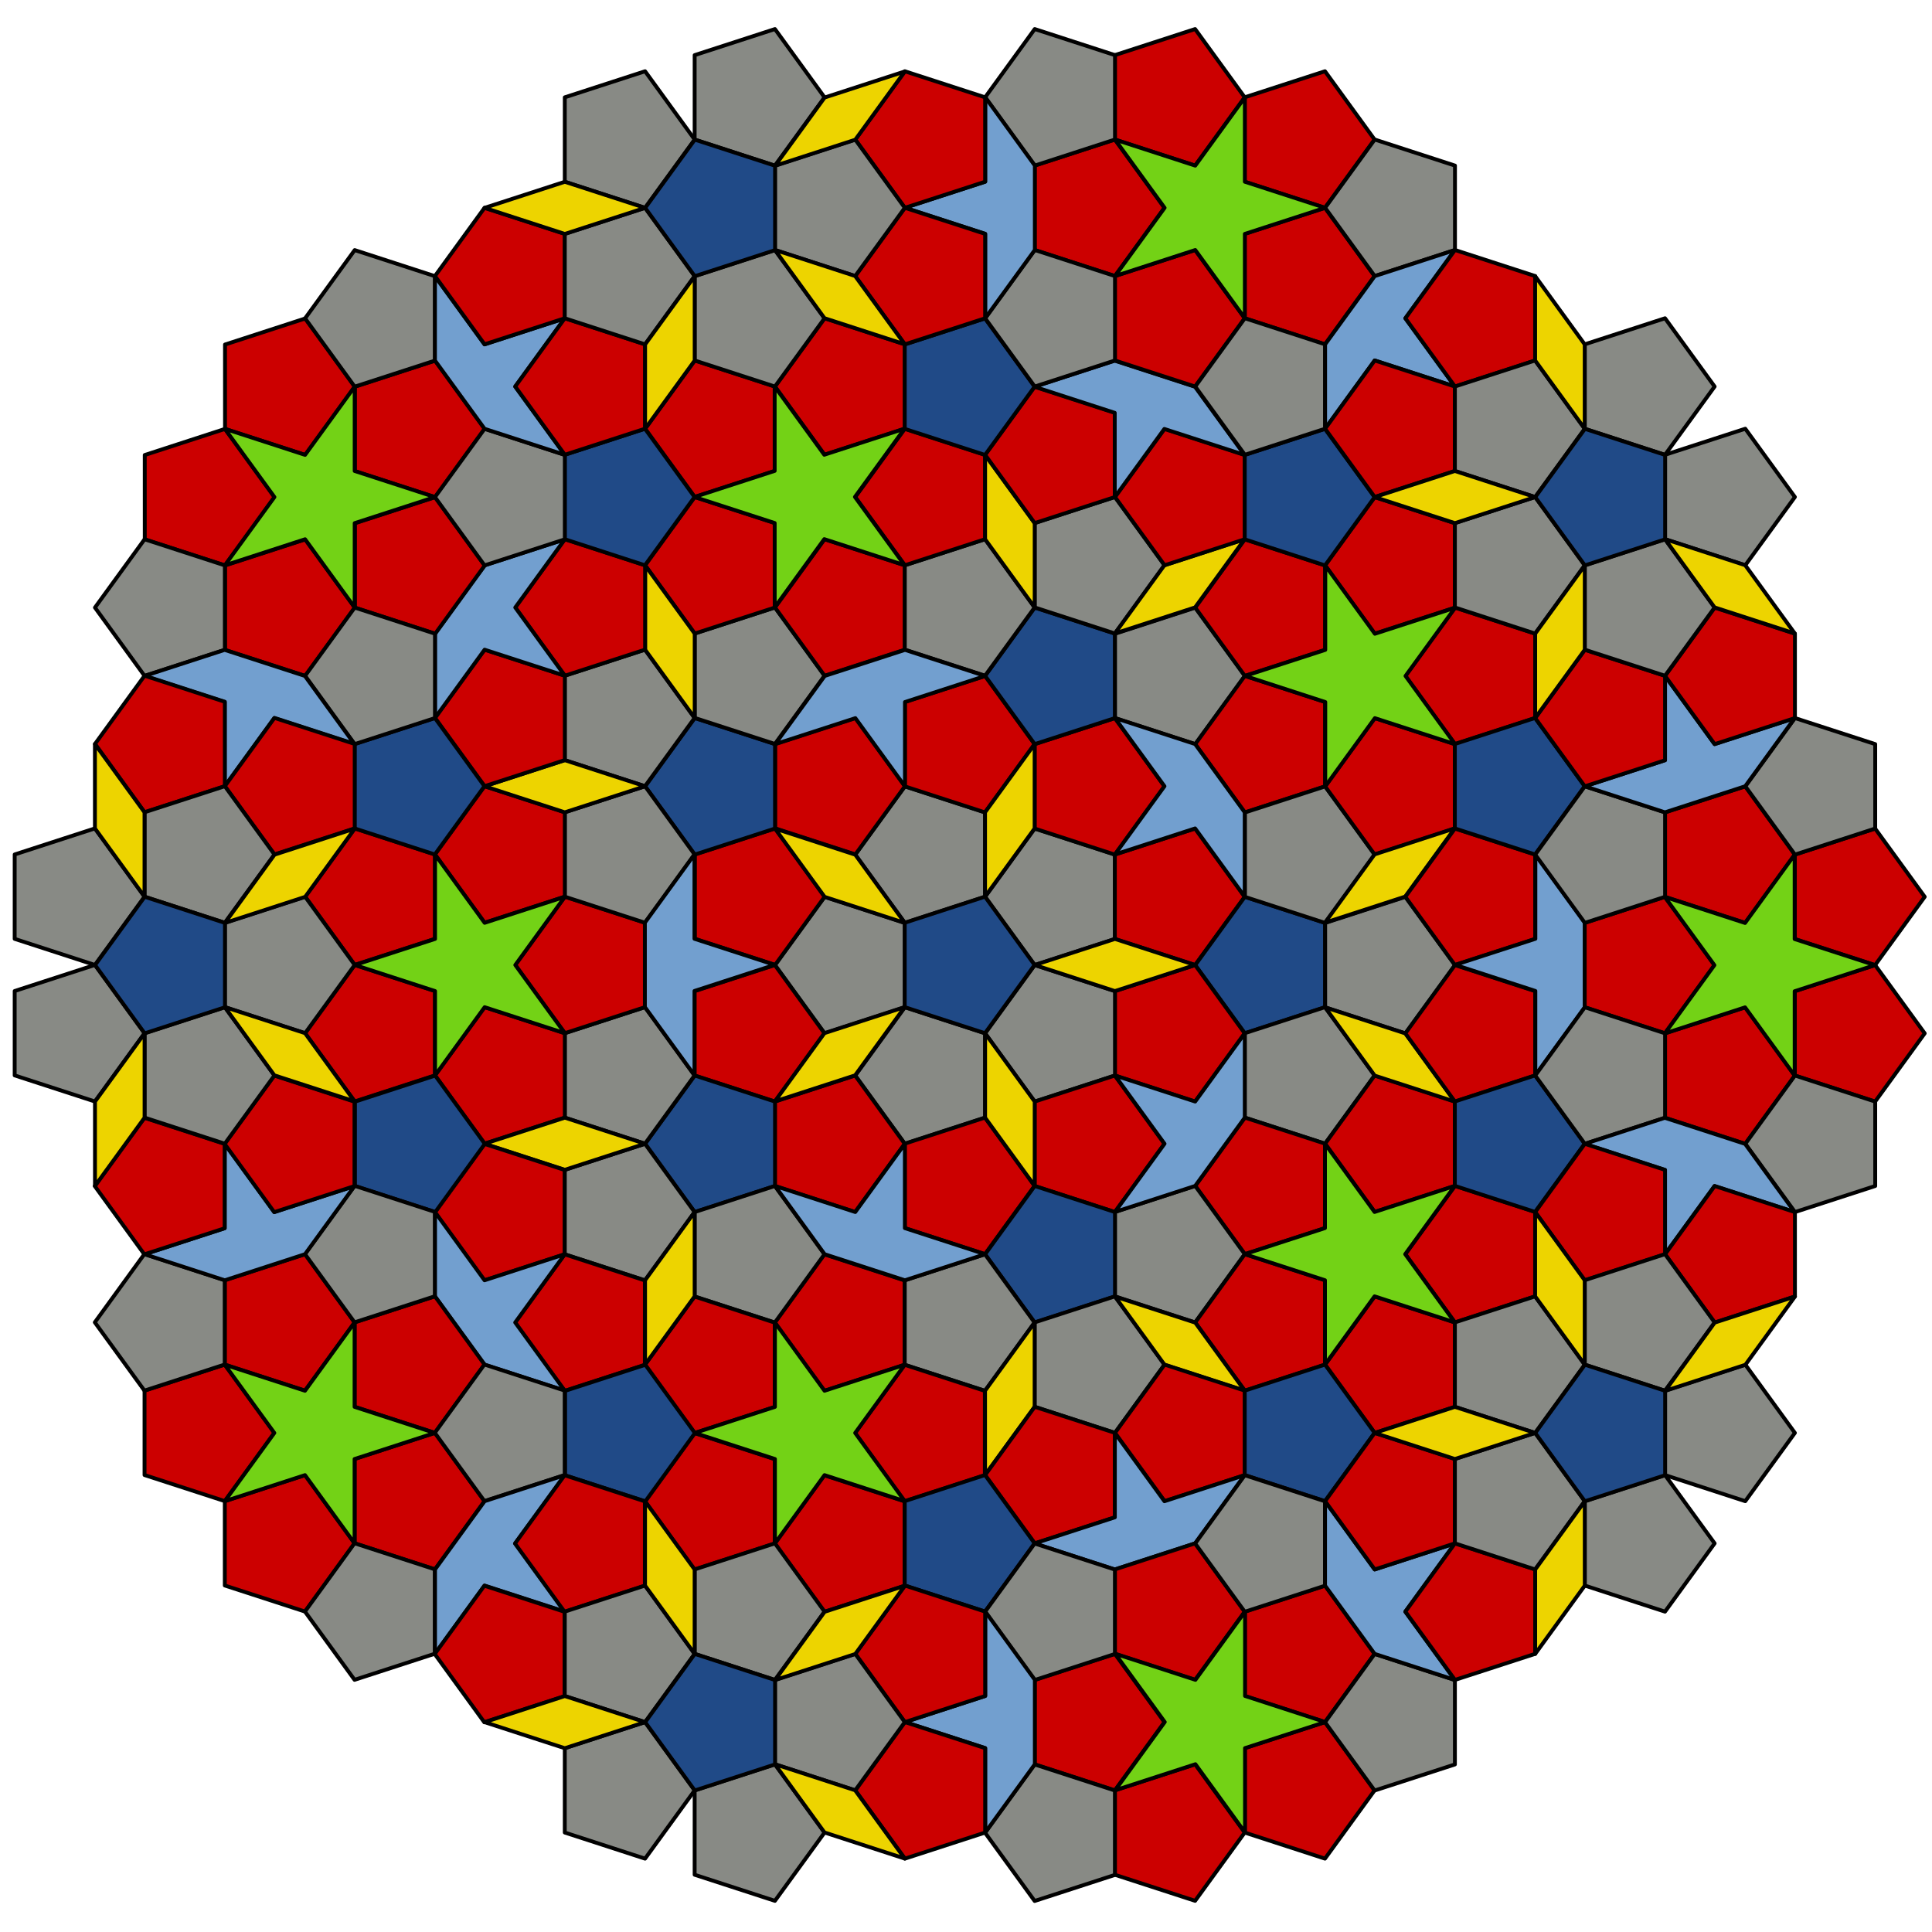
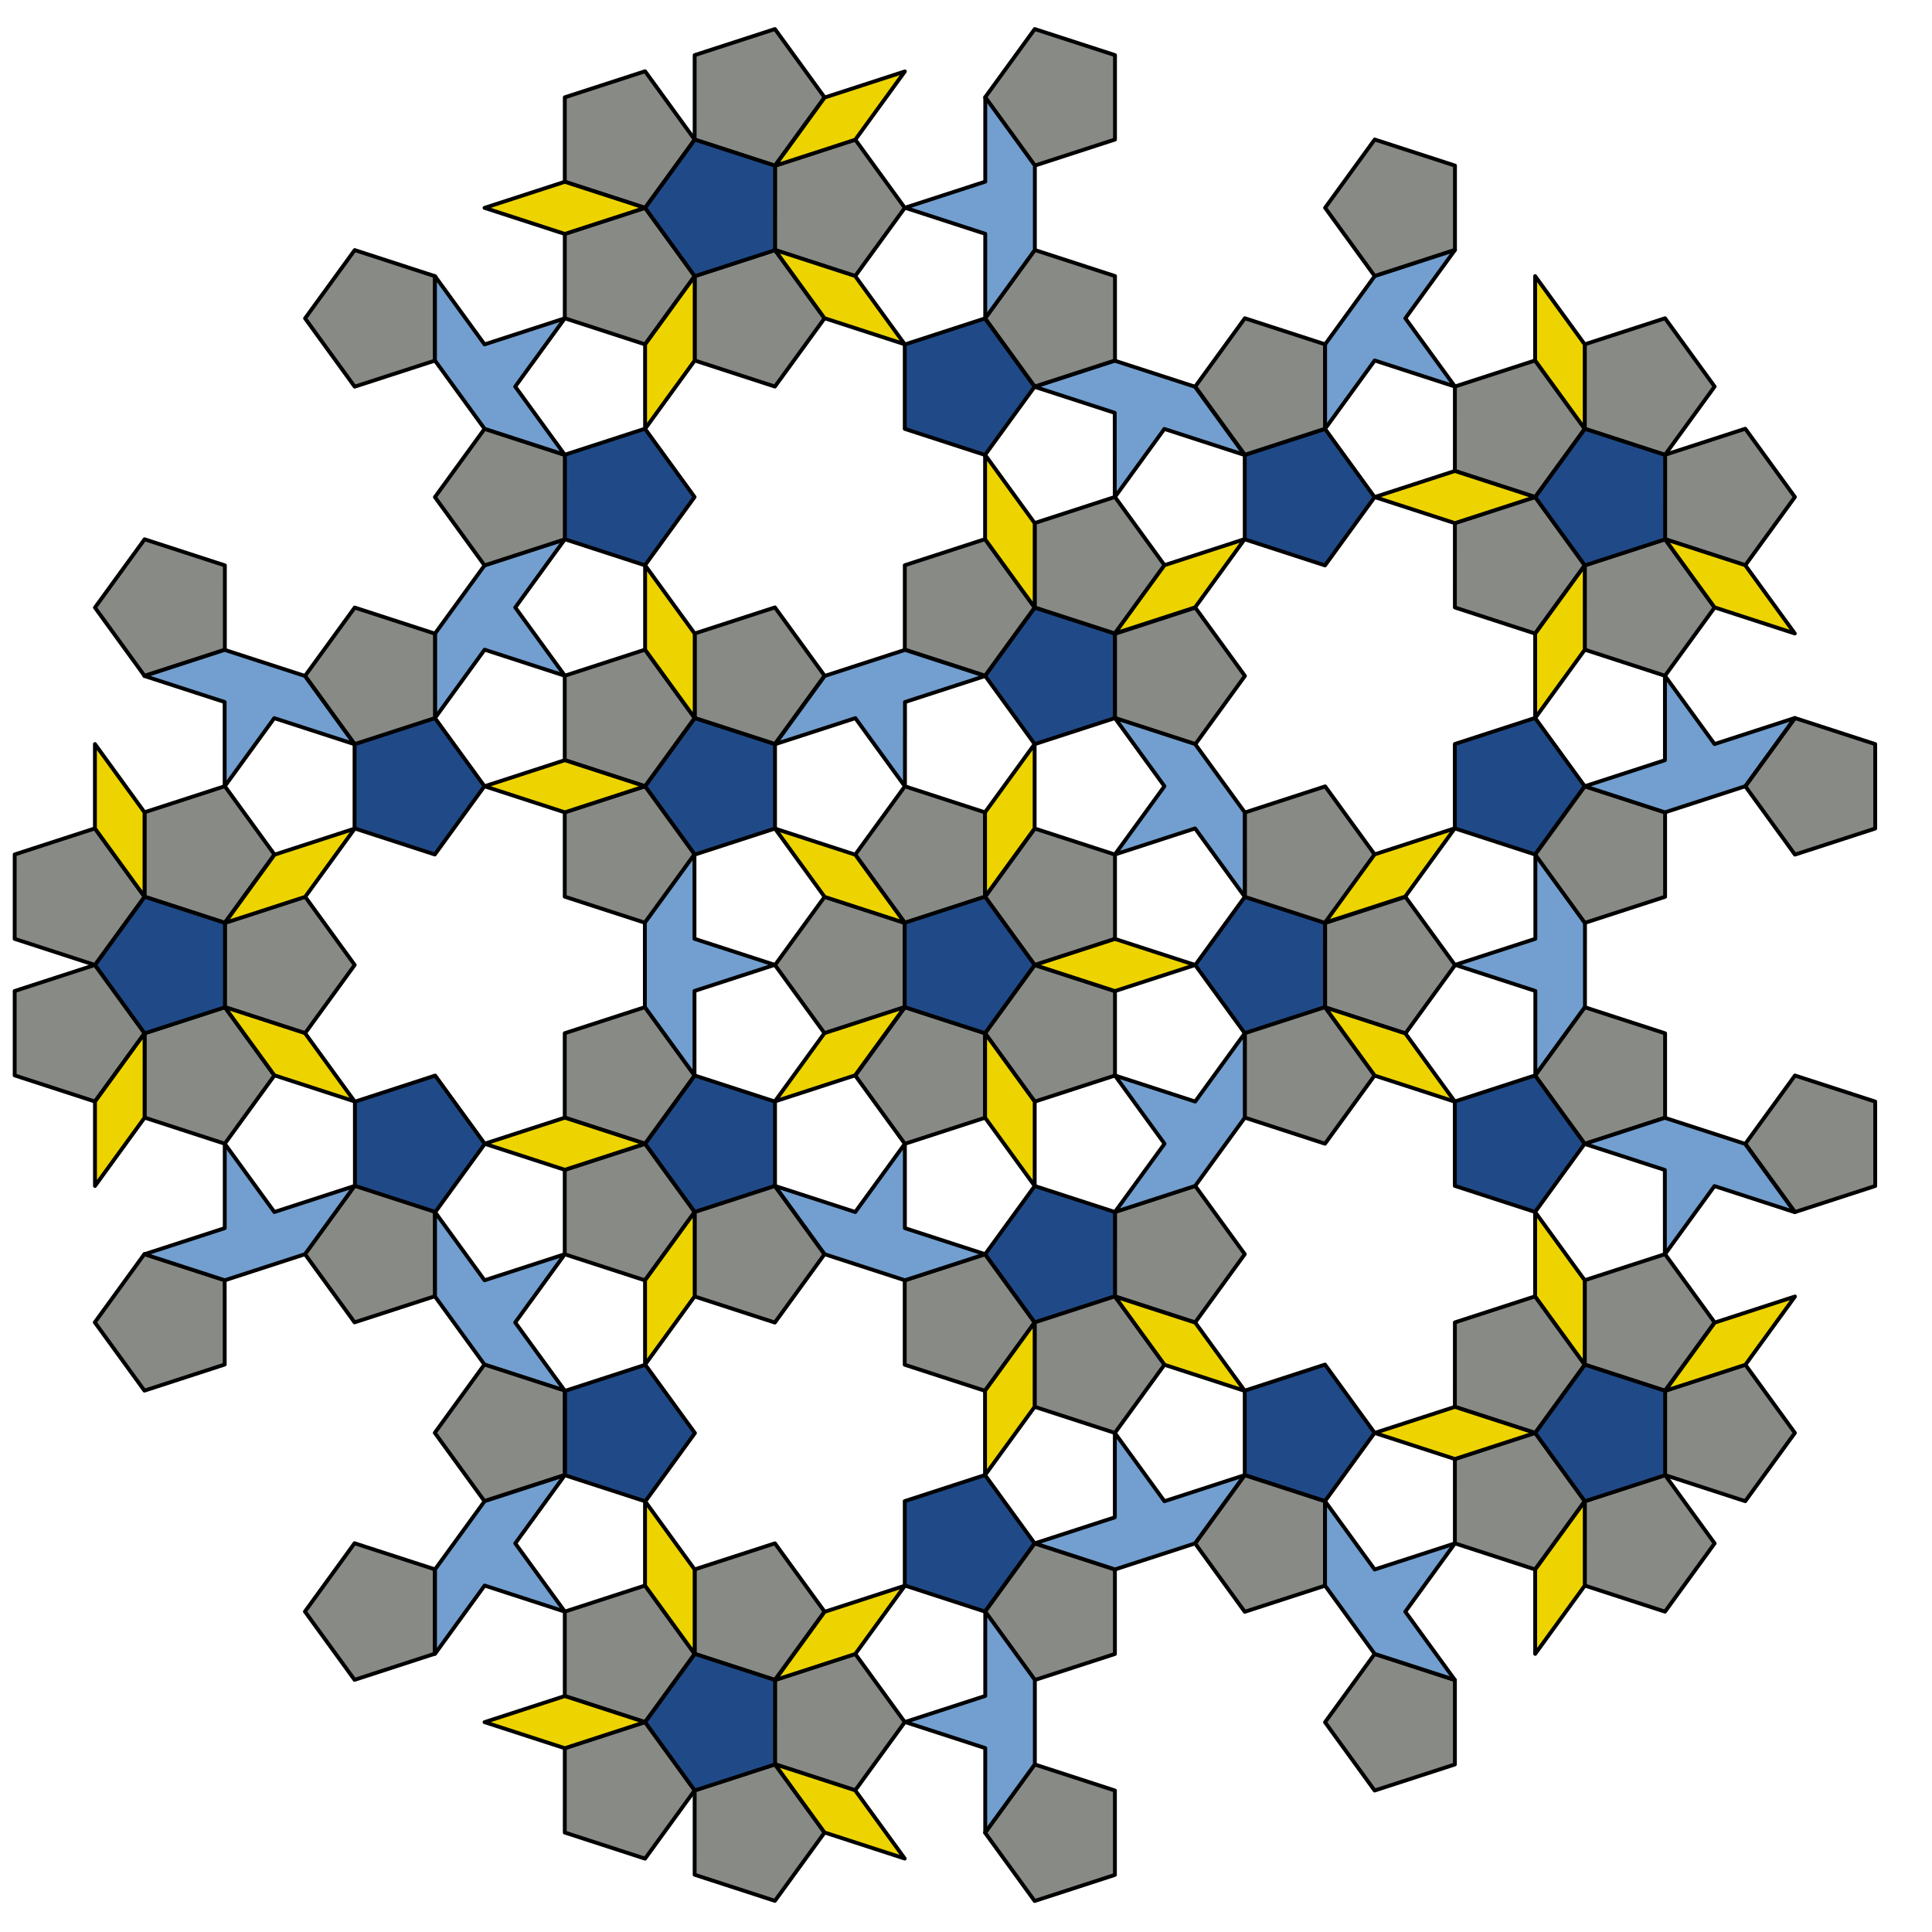
<svg xmlns="http://www.w3.org/2000/svg" xmlns:ns1="http://sodipodi.sourceforge.net/DTD/sodipodi-0.dtd" xmlns:ns2="http://www.inkscape.org/namespaces/inkscape" xmlns:xlink="http://www.w3.org/1999/xlink" width="500" height="500" id="svg2" ns1:version="0.32" ns2:version="0.46" version="1.0" ns1:docname="Penrose Tiling (P1).svg" ns2:output_extension="org.inkscape.output.svg.inkscape" ns2:export-filename="D:\Pictures\Electronics\Illustrations\Maths\Penrose Tilings\Gummelt's Decagon 3.png" ns2:export-xdpi="120.95238" ns2:export-ydpi="120.95238">
  <ns1:namedview id="base" pagecolor="#ffffff" bordercolor="#666666" borderopacity="1.0" gridtolerance="10000" guidetolerance="10" objecttolerance="10000" ns2:pageopacity="0.0" ns2:pageshadow="2" ns2:zoom="1" ns2:cx="131.68654" ns2:cy="229.35743" ns2:document-units="px" ns2:current-layer="layer1" showgrid="false" ns2:object-nodes="true" ns2:window-width="1399" ns2:window-height="874" ns2:window-x="33" ns2:window-y="0" />
  <defs id="defs4">
    <ns2:perspective id="perspective10" ns2:persp3d-origin="372.04724 : 350.78739 : 1" ns2:vp_z="744.09448 : 526.18109 : 1" ns2:vp_y="0 : 1000 : 0" ns2:vp_x="0 : 526.18109 : 1" ns1:type="inkscape:persp3d" />
    <ns2:perspective id="perspective6872" ns2:persp3d-origin="372.04724 : 350.78739 : 1" ns2:vp_z="744.09448 : 526.18109 : 1" ns2:vp_y="0 : 1000 : 0" ns2:vp_x="0 : 526.18109 : 1" ns1:type="inkscape:persp3d" />
  </defs>
  <g id="layer1" ns2:groupmode="layer" ns2:label="Layer 1" transform="translate(74.059,92.765)">
-     <path ns1:type="star" style="opacity:1;fill:#888a85;fill-opacity:1;stroke:#000000;stroke-width:1.053;stroke-linecap:round;stroke-linejoin:round;marker:none;stroke-miterlimit:4;stroke-dasharray:none;stroke-dashoffset:0;stroke-opacity:1;visibility:visible;display:inline;overflow:visible;enable-background:accumulate" id="path4107" ns1:sides="5" ns1:cx="218" ns1:cy="149.5" ns1:r1="19.557608" ns1:r2="15.822437" ns1:arg1="0.62831853" ns1:arg2="1.2566371" ns2:flatsided="true" ns2:rounded="0" ns2:randomized="0" d="M 233.822,160.996 L 211.956,168.1 L 198.442,149.5 L 211.956,130.9 L 233.822,138.004 L 233.822,160.996 z" transform="matrix(0.95,0,0,0.95,-361.98,-92.342)" />
-     <path ns1:type="star" style="opacity:1;fill:#cc0000;fill-opacity:1;stroke:#000000;stroke-width:1.053;stroke-linecap:round;stroke-linejoin:round;marker:none;stroke-miterlimit:4;stroke-dasharray:none;stroke-dashoffset:0;stroke-opacity:1;visibility:visible;display:inline;overflow:visible;enable-background:accumulate" id="path4109" ns1:sides="5" ns1:cx="218" ns1:cy="149.5" ns1:r1="19.557608" ns1:r2="15.822437" ns1:arg1="0.62831853" ns1:arg2="1.2566371" ns2:flatsided="true" ns2:rounded="0" ns2:randomized="0" d="M 233.822,160.996 L 211.956,168.1 L 198.442,149.5 L 211.956,130.9 L 233.822,138.004 L 233.822,160.996 z" transform="matrix(0.95,0,0,0.95,-361.98,0.782)" ns2:transform-center-x="17.2791" ns2:transform-center-y="-10.919755" />
+     <path ns1:type="star" style="opacity:1;fill:#888a85;fill-opacity:1;stroke:#000000;stroke-width:1.053;stroke-linecap:round;stroke-linejoin:round;marker:none;stroke-miterlimit:4;stroke-dasharray:none;stroke-dashoffset:0;stroke-opacity:1;visibility:visible;display:inline;overflow:visible;enable-background:accumulate" id="path4107" ns1:sides="5" ns1:cx="218" ns1:cy="149.5" ns1:r1="19.557608" ns1:r2="15.822437" ns1:arg1="0.62831853" ns1:arg2="1.2566371" ns2:flatsided="true" ns2:rounded="0" ns2:randomized="0" d="M 233.822,160.996 L 211.956,168.1 L 198.442,149.5 L 211.956,130.9 L 233.822,138.004 L 233.822,160.996 " transform="matrix(0.95,0,0,0.95,-361.98,-92.342)" />
    <path ns1:type="star" style="opacity:1;fill:#204a87;fill-opacity:1;stroke:#000000;stroke-width:1.053;stroke-linecap:round;stroke-linejoin:round;marker:none;stroke-miterlimit:4;stroke-dasharray:none;stroke-dashoffset:0;stroke-opacity:1;visibility:visible;display:inline;overflow:visible;enable-background:accumulate" id="path4111" ns1:sides="5" ns1:cx="218" ns1:cy="149.5" ns1:r1="19.557608" ns1:r2="15.822437" ns1:arg1="0.62831853" ns1:arg2="1.2566371" ns2:flatsided="true" ns2:rounded="0" ns2:randomized="0" d="M 233.822,160.996 L 211.956,168.1 L 198.442,149.5 L 211.956,130.9 L 233.822,138.004 L 233.822,160.996 z" transform="matrix(0.95,0,0,0.95,-361.98,47.344)" ns2:transform-center-x="17.2791" ns2:transform-center-y="-10.919755" />
    <use x="0" y="0" xlink:href="#path4107" id="use4113" transform="translate(354.348,89.64)" width="500" height="500" />
    <use x="0" y="0" xlink:href="#path4109" ns2:transform-center-x="-15.845709" ns2:transform-center-y="-24.441744" id="use4115" transform="matrix(-1,0,0,1,74.613,-3.484)" width="500" height="500" />
    <use x="0" y="0" xlink:href="#path4111" ns2:transform-center-x="15.845704" ns2:transform-center-y="-21.986044" id="use4117" transform="translate(408.728,-32.378)" width="500" height="500" />
    <use x="0" y="0" xlink:href="#path4109" ns2:transform-center-x="-15.845709" ns2:transform-center-y="-24.441744" id="use4119" transform="matrix(-1,0,0,1,74.613,31.853)" width="500" height="500" />
    <use x="0" y="0" xlink:href="#path4107" id="use4121" transform="translate(354.348,124.977)" width="500" height="500" />
    <path style="opacity:1;fill:#edd400;fill-opacity:1;stroke:#000000;stroke-width:1;stroke-linecap:round;stroke-linejoin:round;marker:none;stroke-miterlimit:4;stroke-dasharray:none;stroke-dashoffset:0;stroke-opacity:1;visibility:visible;display:inline;overflow:visible;enable-background:accumulate" d="M -177.443,96.23 L -156.672,89.481 L -135.9,96.23 L -156.672,102.979 L -177.443,96.23 z" id="path4123" />
    <use x="0" y="0" xlink:href="#path4123" id="use4125" transform="translate(371.152,60.746)" width="500" height="500" />
    <use x="0" y="0" xlink:href="#path4107" id="use4127" transform="matrix(0.809,0.588,-0.588,0.809,417.629,236.427)" width="500" height="500" ns2:transform-center-x="-8.1969605" ns2:transform-center-y="-32.158994" />
    <use x="0" y="0" xlink:href="#path4109" ns2:transform-center-x="4.9257943" ns2:transform-center-y="-27.989811" id="use4129" transform="matrix(-0.809,0.588,0.588,0.809,44.582,189.676)" width="500" height="500" />
    <use x="0" y="0" xlink:href="#path4107" id="use4131" transform="matrix(0.809,0.588,-0.588,0.809,384.02,282.684)" width="500" height="500" ns2:transform-center-x="-8.1969615" ns2:transform-center-y="-32.158997" />
    <use x="0" y="0" xlink:href="#path4109" ns2:transform-center-x="-15.845708" ns2:transform-center-y="-24.441744" id="use4133" transform="matrix(-1,0,0,1,53.842,60.441)" width="500" height="500" />
    <path style="opacity:1;fill:#729fcf;fill-opacity:1;stroke:#000000;stroke-width:1;stroke-linecap:round;stroke-linejoin:round;marker:none;stroke-miterlimit:4;stroke-dasharray:none;stroke-dashoffset:0;stroke-opacity:1;visibility:visible;display:inline;overflow:visible;enable-background:accumulate" d="M -173.476,223.708 L -160.638,241.377 L -173.476,259.045 L -152.705,252.296 L -139.867,234.628 L -139.867,212.788 L -152.705,230.457 L -173.476,223.708 z" id="path4135" />
    <use x="0" y="0" xlink:href="#path4135" id="use4137" transform="translate(387.957,-38.143)" width="500" height="500" />
    <use x="0" y="0" xlink:href="#path4107" id="use4139" transform="translate(320.74,135.897)" width="500" height="500" />
    <use x="0" y="0" xlink:href="#path4107" id="use4141" transform="translate(299.969,107.308)" width="500" height="500" />
    <use x="0" y="0" xlink:href="#path4107" id="use4143" transform="translate(320.74,78.72)" width="500" height="500" />
    <use x="0" y="0" xlink:href="#path4111" ns2:transform-center-x="-15.845707" ns2:transform-center-y="21.986046" id="use4145" transform="matrix(-1,0,0,-1,20.234,346.331)" width="500" height="500" />
    <use x="0" y="0" xlink:href="#path4109" ns2:transform-center-x="17.058901" ns2:transform-center-y="-20.846582" id="use4147" transform="matrix(-0.309,0.951,0.951,0.309,-8.541,202.988)" width="500" height="500" />
    <use x="0" y="0" xlink:href="#path4109" ns2:transform-center-x="17.058901" ns2:transform-center-y="-20.84658" id="use4149" transform="matrix(-0.309,0.951,0.951,0.309,25.067,213.907)" width="500" height="500" />
    <use x="0" y="0" xlink:href="#path4123" id="use4151" transform="matrix(0.309,-0.951,0.951,0.309,144.183,-59.183)" width="500" height="500" />
    <use x="0" y="0" xlink:href="#path4109" ns2:transform-center-x="23.807792" ns2:transform-center-y="11.557754" id="use4153" transform="matrix(0.809,0.588,0.588,-0.809,162.134,345.874)" width="500" height="500" />
    <use x="0" y="0" xlink:href="#path4109" ns2:transform-center-x="23.807788" ns2:transform-center-y="11.557764" id="use4155" transform="matrix(0.809,0.588,0.588,-0.809,182.905,317.286)" width="500" height="500" />
    <use x="0" y="0" xlink:href="#path4123" id="use4157" transform="matrix(-0.809,-0.588,0.588,-0.809,-40.016,119.613)" width="500" height="500" />
    <use x="0" y="0" xlink:href="#path4109" ns2:transform-center-x="-4.9257938" ns2:transform-center-y="27.989811" id="use4159" transform="matrix(0.809,-0.588,-0.588,-0.809,350.771,227.71)" width="500" height="500" />
    <use x="0" y="0" xlink:href="#path4109" ns2:transform-center-x="-4.9258004" ns2:transform-center-y="27.989817" id="use4161" transform="matrix(0.809,-0.588,-0.588,-0.809,330,199.122)" width="500" height="500" />
    <use x="0" y="0" xlink:href="#path4123" id="use4163" transform="matrix(-0.809,0.588,-0.588,-0.809,73.111,350.044)" width="500" height="500" />
    <use x="0" y="0" xlink:href="#path4109" ns2:transform-center-x="-29.433028" ns2:transform-center-y="5.7407462" id="use4165" transform="matrix(-0.309,-0.951,-0.951,0.309,263.072,22.715)" width="500" height="500" />
    <use x="0" y="0" xlink:href="#path4123" id="use4167" transform="matrix(0.309,0.951,-0.951,0.309,327.228,313.663)" width="500" height="500" />
    <use x="0" y="0" xlink:href="#path4111" ns2:transform-center-x="15.845705" ns2:transform-center-y="-21.986043" id="use4169" transform="translate(354.348,-107.223)" width="500" height="500" />
    <use x="0" y="0" xlink:href="#path4111" ns2:transform-center-x="15.845708" ns2:transform-center-y="-21.986044" id="use4171" transform="translate(266.361,-78.635)" width="500" height="500" />
    <use x="0" y="0" xlink:href="#path4111" ns2:transform-center-x="15.845707" ns2:transform-center-y="-21.986043" id="use4173" transform="translate(266.361,13.879)" width="500" height="500" />
    <use x="0" y="0" xlink:href="#path4111" ns2:transform-center-x="15.845706" ns2:transform-center-y="-21.986044" id="use4175" transform="translate(354.348,42.467)" width="500" height="500" />
    <use x="0" y="0" xlink:href="#path4107" id="use4177" transform="matrix(0.809,-0.588,0.588,0.809,325.631,-49.096)" width="500" height="500" ns2:transform-center-x="26.762167" ns2:transform-center-y="-15.957113" />
    <use x="0" y="0" xlink:href="#path4109" ns2:transform-center-x="29.433022" ns2:transform-center-y="-5.7407461" id="use4179" transform="matrix(0.309,0.951,0.951,-0.309,165.89,291.238)" width="500" height="500" />
    <use x="0" y="0" xlink:href="#path4107" id="use4181" transform="matrix(0.809,-0.588,0.588,0.809,359.239,-2.839)" width="500" height="500" ns2:transform-center-x="26.762167" ns2:transform-center-y="-15.957115" />
    <use x="0" y="0" xlink:href="#path4135" id="use4183" transform="matrix(0.309,-0.951,0.951,0.309,55.324,-105.723)" width="500" height="500" />
    <use x="0" y="0" xlink:href="#path4107" id="use4185" transform="matrix(-0.309,-0.951,0.951,-0.309,25.648,-49.834)" width="500" height="500" ns2:transform-center-x="22.155976" ns2:transform-center-y="22.296824" />
    <use x="0" y="0" xlink:href="#path4109" ns2:transform-center-x="15.845711" ns2:transform-center-y="24.441751" id="use4187" transform="matrix(1,-3.5289139e-8,-3.5290615e-8,-1,299.969,207.255)" width="500" height="500" />
    <use x="0" y="0" xlink:href="#path4107" id="use4189" transform="matrix(-0.309,-0.951,0.951,-0.309,80.028,-67.502)" width="500" height="500" ns2:transform-center-x="22.155976" ns2:transform-center-y="22.296817" />
    <use x="0" y="0" xlink:href="#path4135" id="use4191" transform="matrix(-0.809,-0.588,0.588,-0.809,-111.738,189.739)" width="500" height="500" />
    <use x="0" y="0" xlink:href="#path4107" id="use4201" transform="matrix(-1,-8.4718658e-8,8.47222e-8,-1,-67.753,235.233)" width="500" height="500" ns2:transform-center-x="-15.649936" ns2:transform-center-y="29.737398" />
    <use x="0" y="0" xlink:href="#path4109" ns2:transform-center-x="-17.058892" ns2:transform-center-y="20.846571" id="use4203" transform="matrix(0.309,-0.951,-0.951,-0.309,261.527,53.789)" width="500" height="500" />
    <use x="0" y="0" xlink:href="#path4107" id="use4205" transform="matrix(-1,-8.4718658e-8,8.47222e-8,-1,-67.753,178.056)" width="500" height="500" ns2:transform-center-x="-15.64992" ns2:transform-center-y="29.737395" />
    <use x="0" y="0" xlink:href="#path4135" id="use4207" transform="matrix(-0.809,0.588,-0.588,-0.809,117.644,439.924)" width="500" height="500" />
    <use x="0" y="0" xlink:href="#path4107" id="use4209" transform="matrix(-0.309,0.951,-0.951,-0.309,174.504,412.152)" width="500" height="500" ns2:transform-center-x="-34.409111" ns2:transform-center-y="-3.9180865" />
    <use x="0" y="0" xlink:href="#path4109" ns2:transform-center-x="-23.807798" ns2:transform-center-y="-11.557777" id="use4211" transform="matrix(-0.809,-0.588,-0.588,0.809,103.69,42.924)" width="500" height="500" />
    <use x="0" y="0" xlink:href="#path4107" id="use4213" transform="matrix(-0.309,0.951,-0.951,-0.309,120.124,394.483)" width="500" height="500" ns2:transform-center-x="-34.409103" ns2:transform-center-y="-3.9180864" />
    <use x="0" y="0" xlink:href="#path4135" id="use4215" transform="matrix(0.309,0.951,-0.951,0.309,426.472,299.085)" width="500" height="500" />
    <use x="0" y="0" xlink:href="#path4109" ns2:transform-center-x="-23.807798" ns2:transform-center-y="-11.557776" id="use4217" transform="matrix(-0.809,-0.588,-0.588,0.809,124.461,71.513)" width="500" height="500" />
    <use x="0" y="0" xlink:href="#path4109" ns2:transform-center-x="-23.807798" ns2:transform-center-y="-11.557776" id="use4219" transform="matrix(-0.809,-0.588,-0.588,0.809,103.69,100.101)" width="500" height="500" />
    <use x="0" y="0" xlink:href="#path4109" ns2:transform-center-x="-23.807798" ns2:transform-center-y="-11.557776" id="use4221" transform="matrix(-0.809,-0.588,-0.588,0.809,70.081,89.181)" width="500" height="500" />
    <use x="0" y="0" xlink:href="#path4109" ns2:transform-center-x="-23.807798" ns2:transform-center-y="-11.557777" id="use4223" transform="matrix(-0.809,-0.588,-0.588,0.809,70.081,53.844)" width="500" height="500" />
-     <path style="opacity:1;fill:#73d216;fill-opacity:1;stroke:#000000;stroke-width:1;stroke-linecap:round;stroke-linejoin:round;marker:none;stroke-miterlimit:4;stroke-dasharray:none;stroke-dashoffset:0;stroke-opacity:1;visibility:visible;display:inline;overflow:visible;enable-background:accumulate" d="M -163.09,277.932 L -163.09,299.772 L -183.861,306.521 L -163.09,313.269 L -163.09,335.109 L -150.253,317.44 L -129.482,324.189 L -142.319,306.521 L -129.482,288.852 L -150.253,295.601 L -163.09,277.932 z" id="path4225" />
    <use x="0" y="0" xlink:href="#path4225" id="use4227" transform="translate(289.583,-28.442)" width="500" height="500" />
    <use x="0" y="0" xlink:href="#path4109" ns2:transform-center-x="-17.058934" ns2:transform-center-y="20.846583" id="use4229" transform="matrix(0.309,-0.951,-0.951,-0.309,240.756,82.377)" width="500" height="500" />
    <use x="0" y="0" xlink:href="#path4109" ns2:transform-center-x="-17.05892" ns2:transform-center-y="20.846586" id="use4231" transform="matrix(0.309,-0.951,-0.951,-0.309,207.148,71.457)" width="500" height="500" />
    <use x="0" y="0" xlink:href="#path4109" ns2:transform-center-x="-17.058921" ns2:transform-center-y="20.846582" id="use4233" transform="matrix(0.309,-0.951,-0.951,-0.309,207.148,36.12)" width="500" height="500" />
    <use x="0" y="0" xlink:href="#path4109" ns2:transform-center-x="-17.058933" ns2:transform-center-y="20.846584" id="use4235" transform="matrix(0.309,-0.951,-0.951,-0.309,240.756,25.2)" width="500" height="500" />
    <use x="0" y="0" xlink:href="#path4225" id="use4237" transform="matrix(0.309,0.951,-0.951,0.309,386.846,208.527)" width="500" height="500" />
    <use x="0" y="0" xlink:href="#path4109" ns2:transform-center-x="15.845721" ns2:transform-center-y="24.441754" id="use4239" transform="matrix(1,-4.561087e-8,-4.5612776e-8,-1,266.361,196.335)" width="500" height="500" />
    <use x="0" y="0" xlink:href="#path4109" ns2:transform-center-x="15.845713" ns2:transform-center-y="24.441759" id="use4241" transform="matrix(1,-4.561087e-8,-4.5612776e-8,-1,266.361,160.998)" width="500" height="500" />
    <use x="0" y="0" xlink:href="#path4109" ns2:transform-center-x="15.845714" ns2:transform-center-y="24.441753" id="use4243" transform="matrix(1,-4.561087e-8,-4.5612776e-8,-1,299.969,150.078)" width="500" height="500" />
    <use x="0" y="0" xlink:href="#path4109" ns2:transform-center-x="15.84572" ns2:transform-center-y="24.441752" id="use4245" transform="matrix(1,-4.561087e-8,-4.5612776e-8,-1,320.74,178.667)" width="500" height="500" />
    <use x="0" y="0" xlink:href="#path4225" id="use4247" transform="matrix(-0.809,0.588,-0.588,-0.809,191.527,374.255)" width="500" height="500" />
    <use x="0" y="0" xlink:href="#path4109" ns2:transform-center-x="29.433032" ns2:transform-center-y="-5.7407602" id="use4249" transform="matrix(0.309,0.951,0.951,-0.309,165.89,255.901)" width="500" height="500" />
    <use x="0" y="0" xlink:href="#path4109" ns2:transform-center-x="29.433027" ns2:transform-center-y="-5.7407499" id="use4251" transform="matrix(0.309,0.951,0.951,-0.309,199.498,244.981)" width="500" height="500" />
    <use x="0" y="0" xlink:href="#path4109" ns2:transform-center-x="29.433031" ns2:transform-center-y="-5.7407551" id="use4253" transform="matrix(0.309,0.951,0.951,-0.309,220.269,273.57)" width="500" height="500" />
    <use x="0" y="0" xlink:href="#path4109" ns2:transform-center-x="29.433025" ns2:transform-center-y="-5.7407441" id="use4255" transform="matrix(0.309,0.951,0.951,-0.309,199.498,302.158)" width="500" height="500" />
    <use x="0" y="0" xlink:href="#path4225" id="use4257" transform="matrix(-0.809,-0.588,0.588,-0.809,-26.45,239.712)" width="500" height="500" />
    <use x="0" y="0" xlink:href="#path4109" ns2:transform-center-x="4.9258175" ns2:transform-center-y="-27.989822" id="use4259" transform="matrix(-0.809,0.588,0.588,0.809,78.191,178.756)" width="500" height="500" />
    <use x="0" y="0" xlink:href="#path4109" ns2:transform-center-x="4.9258183" ns2:transform-center-y="-27.989831" id="use4261" transform="matrix(-0.809,0.588,0.588,0.809,98.962,207.345)" width="500" height="500" />
    <use x="0" y="0" xlink:href="#path4109" ns2:transform-center-x="4.9258176" ns2:transform-center-y="-27.989827" id="use4263" transform="matrix(-0.809,0.588,0.588,0.809,78.191,235.933)" width="500" height="500" />
    <use x="0" y="0" xlink:href="#path4109" ns2:transform-center-x="4.9258205" ns2:transform-center-y="-27.989824" id="use4265" transform="matrix(-0.809,0.588,0.588,0.809,44.582,225.013)" width="500" height="500" />
    <use x="0" y="0" xlink:href="#path4225" id="use4267" transform="matrix(0.309,-0.951,0.951,0.309,34.152,-9.169)" width="500" height="500" />
    <use x="0" y="0" xlink:href="#path4107" id="use4269" transform="matrix(0.809,-0.588,0.588,0.809,380.01,25.75)" width="500" height="500" ns2:transform-center-x="26.762164" ns2:transform-center-y="-15.957114" />
    <use x="0" y="0" xlink:href="#path4123" id="use4271" transform="matrix(-0.809,0.588,-0.588,-0.809,215.478,303.787)" width="500" height="500" />
    <use x="0" y="0" xlink:href="#path4123" id="use4273" transform="matrix(-0.809,-0.588,0.588,-0.809,102.351,165.869)" width="500" height="500" />
    <use x="0" y="0" xlink:href="#path4109" ns2:transform-center-x="29.433031" ns2:transform-center-y="-5.7407498" id="use4275" transform="matrix(0.309,0.951,0.951,-0.309,220.269,330.746)" width="500" height="500" />
    <use x="0" y="0" xlink:href="#path4109" ns2:transform-center-x="29.433027" ns2:transform-center-y="-5.7407448" id="use4277" transform="matrix(0.309,0.951,0.951,-0.309,220.269,366.083)" width="500" height="500" />
    <use x="0" y="0" xlink:href="#path4135" id="use4279" transform="matrix(0.809,0.588,0.588,-0.809,311.318,439.924)" width="500" height="500" />
    <use x="0" y="0" xlink:href="#path4111" ns2:transform-center-x="-15.845704" ns2:transform-center-y="21.986046" id="use4281" transform="matrix(-1,0,0,-1,162.601,300.074)" width="500" height="500" />
    <use x="0" y="0" xlink:href="#path4111" ns2:transform-center-x="-15.845704" ns2:transform-center-y="21.986052" id="use4283" transform="matrix(-1,0,0,-1,162.601,392.588)" width="500" height="500" />
    <use x="0" y="0" xlink:href="#path4107" id="use4299" transform="matrix(-0.309,-0.951,0.951,-0.309,113.636,-78.422)" width="500" height="500" ns2:transform-center-x="22.155982" ns2:transform-center-y="22.296826" />
    <use x="0" y="0" xlink:href="#path4123" id="use4301" transform="matrix(0.309,0.951,-0.951,0.309,327.228,163.972)" width="500" height="500" />
    <use x="0" y="0" xlink:href="#path4123" id="use4303" transform="matrix(-0.809,0.588,-0.588,-0.809,161.099,228.942)" width="500" height="500" />
    <use x="0" y="0" xlink:href="#path4109" ns2:transform-center-x="15.845704" ns2:transform-center-y="24.441743" id="use4305" transform="matrix(1,-1.0385005e-8,-1.0385439e-8,-1,354.348,167.747)" width="500" height="500" />
    <use x="0" y="0" xlink:href="#path4109" ns2:transform-center-x="15.845709" ns2:transform-center-y="24.441749" id="use4307" transform="matrix(1,-1.0385005e-8,-1.0385439e-8,-1,387.957,178.667)" width="500" height="500" />
    <use x="0" y="0" xlink:href="#path4135" id="use4309" transform="matrix(0.809,-0.588,-0.588,-0.809,486.321,114.894)" width="500" height="500" />
    <use x="0" y="0" xlink:href="#path4111" ns2:transform-center-x="-27.097476" ns2:transform-center-y="-6.4995949" id="use4311" transform="matrix(-0.309,0.951,-0.951,-0.309,307.356,213.113)" width="500" height="500" />
    <use x="0" y="0" xlink:href="#path4111" ns2:transform-center-x="-27.097473" ns2:transform-center-y="-6.4995991" id="use4313" transform="matrix(-0.309,0.951,-0.951,-0.309,395.344,241.701)" width="500" height="500" />
    <use x="0" y="0" xlink:href="#path4107" id="use4315" transform="matrix(-1,-4.561087e-8,4.5612776e-8,-1,-67.754,142.719)" width="500" height="500" ns2:transform-center-x="-15.649926" ns2:transform-center-y="29.737394" />
    <use x="0" y="0" xlink:href="#path4123" id="use4317" transform="translate(228.785,14.489)" width="500" height="500" />
    <use x="0" y="0" xlink:href="#path4123" id="use4319" transform="matrix(0.309,0.951,-0.951,0.309,239.24,192.561)" width="500" height="500" />
    <use x="0" y="0" xlink:href="#path4109" ns2:transform-center-x="-17.058898" ns2:transform-center-y="20.846572" id="use4321" transform="matrix(0.309,-0.951,-0.951,-0.309,240.756,-10.137)" width="500" height="500" />
    <use x="0" y="0" xlink:href="#path4109" ns2:transform-center-x="-17.058898" ns2:transform-center-y="20.846574" id="use4323" transform="matrix(0.309,-0.951,-0.951,-0.309,261.527,-38.725)" width="500" height="500" />
    <use x="0" y="0" xlink:href="#path4135" id="use4325" transform="matrix(-0.309,-0.951,-0.951,0.309,231.27,-151.98)" width="500" height="500" />
    <use x="0" y="0" xlink:href="#path4111" ns2:transform-center-x="-3.4823325" ns2:transform-center-y="-26.003118" id="use4327" transform="matrix(0.809,0.588,-0.588,0.809,269.381,48.573)" width="500" height="500" />
    <use x="0" y="0" xlink:href="#path4111" ns2:transform-center-x="-3.4823383" ns2:transform-center-y="-26.003119" id="use4329" transform="matrix(0.809,0.588,-0.588,0.809,323.761,-26.272)" width="500" height="500" />
    <use x="0" y="0" xlink:href="#path4107" id="use4331" transform="matrix(-0.309,0.951,-0.951,-0.309,86.516,383.563)" width="500" height="500" ns2:transform-center-x="-34.40908" ns2:transform-center-y="-3.9181077" />
    <use x="0" y="0" xlink:href="#path4123" id="use4333" transform="matrix(0.309,-0.951,0.951,0.309,56.195,61.919)" width="500" height="500" />
    <use x="0" y="0" xlink:href="#path4123" id="use4335" transform="translate(228.785,107.003)" width="500" height="500" />
    <use x="0" y="0" xlink:href="#path4109" ns2:transform-center-x="-23.8078" ns2:transform-center-y="-11.557781" id="use4337" transform="matrix(-0.809,-0.588,-0.588,0.809,36.473,42.924)" width="500" height="500" />
    <use x="0" y="0" xlink:href="#path4109" ns2:transform-center-x="-23.807795" ns2:transform-center-y="-11.55778" id="use4339" transform="matrix(-0.809,-0.588,-0.588,0.809,15.702,14.336)" width="500" height="500" />
    <use x="0" y="0" xlink:href="#path4135" id="use4341" transform="matrix(-1,4.561087e-8,4.5612776e-8,1,-101.362,8.114)" width="500" height="500" />
    <use x="0" y="0" xlink:href="#path4111" ns2:transform-center-x="22.364339" ns2:transform-center-y="-9.5710513" id="use4343" transform="matrix(0.809,-0.588,0.588,0.809,101.157,33.843)" width="500" height="500" />
    <use x="0" y="0" xlink:href="#path4111" ns2:transform-center-x="22.364336" ns2:transform-center-y="-9.5710514" id="use4345" transform="matrix(0.809,-0.588,0.588,0.809,46.777,-41.002)" width="500" height="500" />
    <use x="0" y="0" xlink:href="#path4107" id="use4347" transform="matrix(0.809,0.588,-0.588,0.809,363.249,311.272)" width="500" height="500" ns2:transform-center-x="-8.1969829" ns2:transform-center-y="-32.158998" />
    <use x="0" y="0" xlink:href="#path4123" id="use4349" transform="matrix(-0.809,-0.588,0.588,-0.809,47.971,240.715)" width="500" height="500" />
    <use x="0" y="0" xlink:href="#path4123" id="use4351" transform="matrix(0.309,-0.951,0.951,0.309,144.183,90.507)" width="500" height="500" />
    <use x="0" y="0" xlink:href="#path4109" ns2:transform-center-x="4.925794" ns2:transform-center-y="-27.989824" id="use4353" transform="matrix(-0.809,0.588,0.588,0.809,23.811,253.602)" width="500" height="500" />
    <use x="0" y="0" xlink:href="#path4109" ns2:transform-center-x="4.925794" ns2:transform-center-y="-27.989818" id="use4355" transform="matrix(-0.809,0.588,0.588,0.809,-9.797,264.521)" width="500" height="500" />
    <use x="0" y="0" xlink:href="#path4135" id="use4357" transform="matrix(-0.309,0.951,0.951,0.309,-51.889,373.931)" width="500" height="500" />
    <use x="0" y="0" xlink:href="#path4111" ns2:transform-center-x="14.723345" ns2:transform-center-y="20.08772" id="use4359" transform="matrix(-0.309,-0.951,0.951,-0.309,35.163,189.279)" width="500" height="500" />
    <use x="0" y="0" xlink:href="#path4111" ns2:transform-center-x="14.723345" ns2:transform-center-y="20.087725" id="use4361" transform="matrix(-0.309,-0.951,0.951,-0.309,-52.825,217.867)" width="500" height="500" />
    <use x="0" y="0" xlink:href="#path4109" ns2:transform-center-x="-29.433026" ns2:transform-center-y="-5.7407462" id="use4363" transform="matrix(-0.309,0.951,-0.951,-0.309,493.427,366.083)" width="500" height="500" />
    <use x="0" y="0" xlink:href="#path4109" ns2:transform-center-x="-29.433027" ns2:transform-center-y="-5.7407603" id="use4365" transform="matrix(-0.309,0.951,-0.951,-0.309,493.427,330.746)" width="500" height="500" />
    <use x="0" y="0" xlink:href="#path4109" ns2:transform-center-x="-29.433031" ns2:transform-center-y="-5.74075" id="use4367" transform="matrix(-0.309,0.951,-0.951,-0.309,459.818,319.827)" width="500" height="500" />
    <use x="0" y="0" xlink:href="#path4109" ns2:transform-center-x="-29.433036" ns2:transform-center-y="-5.7407552" id="use4369" transform="matrix(-0.309,0.951,-0.951,-0.309,439.047,348.415)" width="500" height="500" />
    <use x="0" y="0" xlink:href="#path4109" ns2:transform-center-x="-29.433029" ns2:transform-center-y="-5.7407442" id="use4371" transform="matrix(-0.309,0.951,-0.951,-0.309,459.818,377.003)" width="500" height="500" />
    <use x="0" y="0" xlink:href="#path4225" id="use4373" transform="matrix(0.809,-0.588,-0.588,-0.809,685.767,314.557)" width="500" height="500" />
    <use x="0" y="0" xlink:href="#path4107" id="use4375" transform="translate(496.715,78.72)" width="500" height="500" />
    <use x="0" y="0" xlink:href="#path4107" id="use4377" transform="translate(551.095,61.052)" width="500" height="500" />
    <use x="0" y="0" xlink:href="#path4107" id="use4379" transform="translate(496.715,135.897)" width="500" height="500" />
    <use x="0" y="0" xlink:href="#path4107" id="use4381" transform="translate(551.095,153.565)" width="500" height="500" />
    <use x="0" y="0" xlink:href="#path4135" id="use4383" transform="matrix(0.809,-0.588,-0.588,-0.809,628.688,310.841)" width="500" height="500" />
    <use x="0" y="0" xlink:href="#path4135" id="use4385" transform="matrix(-0.309,0.951,0.951,0.309,90.477,177.983)" width="500" height="500" />
    <use x="0" y="0" xlink:href="#path4109" ns2:transform-center-x="29.433033" ns2:transform-center-y="-5.7407478" id="use4387" transform="matrix(0.309,0.951,0.951,-0.309,253.877,284.489)" width="500" height="500" />
    <use x="0" y="0" xlink:href="#path4109" ns2:transform-center-x="29.43303" ns2:transform-center-y="-5.7407505" id="use4389" transform="matrix(0.309,0.951,0.951,-0.309,287.486,273.57)" width="500" height="500" />
    <use x="0" y="0" xlink:href="#path4109" ns2:transform-center-x="29.433028" ns2:transform-center-y="-5.7407447" id="use4391" transform="matrix(0.309,0.951,0.951,-0.309,253.877,412.34)" width="500" height="500" />
    <use x="0" y="0" xlink:href="#path4109" ns2:transform-center-x="29.433029" ns2:transform-center-y="-5.7407441" id="use4393" transform="matrix(0.309,0.951,0.951,-0.309,287.486,423.26)" width="500" height="500" />
    <use x="0" y="0" xlink:href="#path4109" ns2:transform-center-x="-4.9257888" ns2:transform-center-y="-27.989818" id="use4395" transform="matrix(0.809,0.588,-0.588,0.809,472.367,-81.116)" width="500" height="500" />
    <use x="0" y="0" xlink:href="#path4109" ns2:transform-center-x="-4.9257893" ns2:transform-center-y="-27.989822" id="use4397" transform="matrix(0.809,0.588,-0.588,0.809,438.759,-92.036)" width="500" height="500" />
    <use x="0" y="0" xlink:href="#path4109" ns2:transform-center-x="-4.9257835" ns2:transform-center-y="-27.989825" id="use4399" transform="matrix(0.809,0.588,-0.588,0.809,417.987,-63.448)" width="500" height="500" />
    <use x="0" y="0" xlink:href="#path4109" ns2:transform-center-x="-4.9257902" ns2:transform-center-y="-27.989825" id="use4401" transform="matrix(0.809,0.588,-0.588,0.809,438.759,-34.859)" width="500" height="500" />
    <use x="0" y="0" xlink:href="#path4109" ns2:transform-center-x="-4.9257948" ns2:transform-center-y="-27.989822" id="use4403" transform="matrix(0.809,0.588,-0.588,0.809,472.367,-45.779)" width="500" height="500" />
    <use x="0" y="0" xlink:href="#path4225" id="use4405" transform="matrix(-0.309,-0.951,-0.951,0.309,482.797,-279.961)" width="500" height="500" />
    <use x="0" y="0" xlink:href="#path4107" id="use4407" transform="matrix(0.309,-0.951,0.951,0.309,200.079,-173.044)" width="500" height="500" />
    <use x="0" y="0" xlink:href="#path4107" id="use4409" transform="matrix(0.309,-0.951,0.951,0.309,200.079,-230.221)" width="500" height="500" />
    <use x="0" y="0" xlink:href="#path4107" id="use4411" transform="matrix(0.309,-0.951,0.951,0.309,254.458,-155.375)" width="500" height="500" />
    <use x="0" y="0" xlink:href="#path4107" id="use4413" transform="matrix(0.309,-0.951,0.951,0.309,288.066,-201.632)" width="500" height="500" />
    <use x="0" y="0" xlink:href="#path4135" id="use4415" transform="matrix(-0.309,-0.951,-0.951,0.309,461.625,-226.825)" width="500" height="500" />
    <use x="0" y="0" xlink:href="#path4135" id="use4417" transform="matrix(0.809,0.588,0.588,-0.809,168.951,243.977)" width="500" height="500" />
    <use x="0" y="0" xlink:href="#path4109" ns2:transform-center-x="15.845708" ns2:transform-center-y="24.441744" id="use4419" transform="matrix(1,-1.0385005e-8,-1.0385439e-8,-1,320.74,121.49)" width="500" height="500" />
    <use x="0" y="0" xlink:href="#path4109" ns2:transform-center-x="15.845713" ns2:transform-center-y="24.441747" id="use4421" transform="matrix(1,-1.0385005e-8,-1.0385439e-8,-1,320.74,86.153)" width="500" height="500" />
    <use x="0" y="0" xlink:href="#path4109" ns2:transform-center-x="15.84571" ns2:transform-center-y="24.441747" id="use4423" transform="matrix(1,-1.0385005e-8,-1.0385439e-8,-1,442.336,160.998)" width="500" height="500" />
    <use x="0" y="0" xlink:href="#path4109" ns2:transform-center-x="15.845709" ns2:transform-center-y="24.441746" id="use4425" transform="matrix(1,-1.0385005e-8,-1.0385439e-8,-1,463.107,132.41)" width="500" height="500" />
    <use x="0" y="0" xlink:href="#path4109" ns2:transform-center-x="23.807799" ns2:transform-center-y="-11.557785" id="use4427" transform="matrix(0.809,-0.588,0.588,0.809,40.538,-199.28)" width="500" height="500" />
    <use x="0" y="0" xlink:href="#path4109" ns2:transform-center-x="23.807803" ns2:transform-center-y="-11.55777" id="use4429" transform="matrix(0.809,-0.588,0.588,0.809,19.767,-170.692)" width="500" height="500" />
    <use x="0" y="0" xlink:href="#path4109" ns2:transform-center-x="23.8078" ns2:transform-center-y="-11.557781" id="use4431" transform="matrix(0.809,-0.588,0.588,0.809,40.538,-142.103)" width="500" height="500" />
    <use x="0" y="0" xlink:href="#path4109" ns2:transform-center-x="23.807807" ns2:transform-center-y="-11.557772" id="use4433" transform="matrix(0.809,-0.588,0.588,0.809,74.146,-153.023)" width="500" height="500" />
    <use x="0" y="0" xlink:href="#path4109" ns2:transform-center-x="23.807801" ns2:transform-center-y="-11.557784" id="use4435" transform="matrix(0.809,-0.588,0.588,0.809,74.146,-188.36)" width="500" height="500" />
    <use x="0" y="0" xlink:href="#path4225" id="use4437" transform="matrix(-1,3.5289139e-8,3.5290615e-8,1,-145.356,-270.646)" width="500" height="500" />
    <use x="0" y="0" xlink:href="#path4107" id="use4439" transform="matrix(-0.809,-0.588,0.588,-0.809,-131.034,31.269)" width="500" height="500" />
    <use x="0" y="0" xlink:href="#path4107" id="use4441" transform="matrix(-0.809,-0.588,0.588,-0.809,-185.413,13.6)" width="500" height="500" />
    <use x="0" y="0" xlink:href="#path4107" id="use4443" transform="matrix(-0.809,-0.588,0.588,-0.809,-97.426,-14.988)" width="500" height="500" />
    <use x="0" y="0" xlink:href="#path4107" id="use4445" transform="matrix(-0.809,-0.588,0.588,-0.809,-131.034,-61.245)" width="500" height="500" />
    <use x="0" y="0" xlink:href="#path4135" id="use4447" transform="matrix(-1,9.4066436e-8,9.4070368e-8,1,-101.362,-234.091)" width="500" height="500" />
    <use x="0" y="0" xlink:href="#path4135" id="use4449" transform="matrix(0.809,-0.588,-0.588,-0.809,255.966,189.739)" width="500" height="500" />
    <use x="0" y="0" xlink:href="#path4109" ns2:transform-center-x="-17.058902" ns2:transform-center-y="20.846574" id="use4451" transform="matrix(0.309,-0.951,-0.951,-0.309,186.377,7.532)" width="500" height="500" />
    <use x="0" y="0" xlink:href="#path4109" ns2:transform-center-x="-17.058899" ns2:transform-center-y="20.846575" id="use4453" transform="matrix(0.309,-0.951,-0.951,-0.309,152.768,-3.388)" width="500" height="500" />
    <use x="0" y="0" xlink:href="#path4109" ns2:transform-center-x="-17.0589" ns2:transform-center-y="20.846576" id="use4455" transform="matrix(0.309,-0.951,-0.951,-0.309,261.527,-95.902)" width="500" height="500" />
    <use x="0" y="0" xlink:href="#path4109" ns2:transform-center-x="-17.0589" ns2:transform-center-y="20.846571" id="use4457" transform="matrix(0.309,-0.951,-0.951,-0.309,240.756,-124.49)" width="500" height="500" />
    <use x="0" y="0" xlink:href="#path4109" ns2:transform-center-x="17.058902" ns2:transform-center-y="20.846576" id="use4459" transform="matrix(-0.309,-0.951,0.951,-0.309,-205.287,174.891)" width="500" height="500" />
    <use x="0" y="0" xlink:href="#path4109" ns2:transform-center-x="17.058895" ns2:transform-center-y="20.846582" id="use4461" transform="matrix(-0.309,-0.951,0.951,-0.309,-184.516,203.479)" width="500" height="500" />
    <use x="0" y="0" xlink:href="#path4109" ns2:transform-center-x="17.058899" ns2:transform-center-y="20.846586" id="use4463" transform="matrix(-0.309,-0.951,0.951,-0.309,-150.908,192.559)" width="500" height="500" />
    <use x="0" y="0" xlink:href="#path4109" ns2:transform-center-x="17.058898" ns2:transform-center-y="20.846585" id="use4465" transform="matrix(-0.309,-0.951,0.951,-0.309,-150.908,157.222)" width="500" height="500" />
    <use x="0" y="0" xlink:href="#path4109" ns2:transform-center-x="17.058904" ns2:transform-center-y="20.846576" id="use4467" transform="matrix(-0.309,-0.951,0.951,-0.309,-184.516,146.303)" width="500" height="500" />
    <use x="0" y="0" xlink:href="#path4225" id="use4469" transform="matrix(-0.309,0.951,0.951,0.309,-330.606,329.629)" width="500" height="500" />
    <use x="0" y="0" xlink:href="#path4107" id="use4471" transform="matrix(-0.809,0.588,-0.588,-0.809,-39.036,409.306)" width="500" height="500" />
    <use x="0" y="0" xlink:href="#path4107" id="use4473" transform="matrix(-0.809,0.588,-0.588,-0.809,-72.644,455.562)" width="500" height="500" />
    <use x="0" y="0" xlink:href="#path4107" id="use4475" transform="matrix(-0.809,0.588,-0.588,-0.809,-72.645,363.049)" width="500" height="500" />
    <use x="0" y="0" xlink:href="#path4107" id="use4477" transform="matrix(-0.809,0.588,-0.588,-0.809,-127.024,380.717)" width="500" height="500" />
    <use x="0" y="0" xlink:href="#path4135" id="use4479" transform="matrix(-0.309,0.951,0.951,0.309,-282.244,299.086)" width="500" height="500" />
    <use x="0" y="0" xlink:href="#path4135" id="use4481" transform="matrix(-0.309,-0.951,-0.951,0.309,231.27,90.224)" width="500" height="500" />
    <use x="0" y="0" xlink:href="#path4109" ns2:transform-center-x="-23.807796" ns2:transform-center-y="-11.55778" id="use4483" transform="matrix(-0.809,-0.588,-0.588,0.809,36.473,100.101)" width="500" height="500" />
    <use x="0" y="0" xlink:href="#path4109" ns2:transform-center-x="-23.807796" ns2:transform-center-y="-11.557784" id="use4485" transform="matrix(-0.809,-0.588,-0.588,0.809,15.702,128.689)" width="500" height="500" />
    <use x="0" y="0" xlink:href="#path4109" ns2:transform-center-x="-23.807801" ns2:transform-center-y="-11.557783" id="use4487" transform="matrix(-0.809,-0.588,-0.588,0.809,-38.677,-3.333)" width="500" height="500" />
    <use x="0" y="0" xlink:href="#path4109" ns2:transform-center-x="-23.807799" ns2:transform-center-y="-11.557779" id="use4489" transform="matrix(-0.809,-0.588,-0.588,0.809,-72.286,7.587)" width="500" height="500" />
    <use x="0" y="0" xlink:href="#path4109" ns2:transform-center-x="-15.845711" ns2:transform-center-y="24.441748" id="use4491" transform="matrix(-1,-1.0385005e-8,1.0385439e-8,-1,74.614,524.304)" width="500" height="500" />
    <use x="0" y="0" xlink:href="#path4109" ns2:transform-center-x="-15.845717" ns2:transform-center-y="24.441745" id="use4493" transform="matrix(-1,-1.0385005e-8,1.0385439e-8,-1,108.222,513.385)" width="500" height="500" />
    <use x="0" y="0" xlink:href="#path4109" ns2:transform-center-x="-15.845717" ns2:transform-center-y="24.441747" id="use4495" transform="matrix(-1,-1.0385005e-8,1.0385439e-8,-1,108.222,478.048)" width="500" height="500" />
    <use x="0" y="0" xlink:href="#path4109" ns2:transform-center-x="-15.845715" ns2:transform-center-y="24.441748" id="use4497" transform="matrix(-1,-1.0385005e-8,1.0385439e-8,-1,74.614,467.128)" width="500" height="500" />
    <use x="0" y="0" xlink:href="#path4109" ns2:transform-center-x="-15.84571" ns2:transform-center-y="24.441749" id="use4499" transform="matrix(-1,-1.0385005e-8,1.0385439e-8,-1,53.843,495.716)" width="500" height="500" />
    <use x="0" y="0" xlink:href="#path4225" id="use4501" transform="matrix(0.809,0.588,0.588,-0.809,183.056,691.304)" width="500" height="500" />
    <use x="0" y="0" xlink:href="#path4107" id="use4503" transform="matrix(0.309,0.951,-0.951,0.309,348.934,438.632)" width="500" height="500" />
    <use x="0" y="0" xlink:href="#path4107" id="use4505" transform="matrix(0.309,0.951,-0.951,0.309,382.543,484.889)" width="500" height="500" />
    <use x="0" y="0" xlink:href="#path4107" id="use4507" transform="matrix(0.309,0.951,-0.951,0.309,294.555,456.3)" width="500" height="500" />
    <use x="0" y="0" xlink:href="#path4107" id="use4509" transform="matrix(0.309,0.951,-0.951,0.309,294.555,513.477)" width="500" height="500" />
    <use x="0" y="0" xlink:href="#path4135" id="use4511" transform="matrix(0.809,0.588,0.588,-0.809,168.951,635.872)" width="500" height="500" />
    <use x="0" y="0" xlink:href="#path4135" id="use4513" transform="matrix(-1,8.4718658e-8,8.47222e-8,1,128.993,82.959)" width="500" height="500" />
    <use x="0" y="0" xlink:href="#path4109" ns2:transform-center-x="4.9257932" ns2:transform-center-y="-27.989819" id="use4515" transform="matrix(-0.809,0.588,0.588,0.809,78.191,271.27)" width="500" height="500" />
    <use x="0" y="0" xlink:href="#path4109" ns2:transform-center-x="4.9257939" ns2:transform-center-y="-27.989814" id="use4517" transform="matrix(-0.809,0.588,0.588,0.809,98.962,299.859)" width="500" height="500" />
    <use x="0" y="0" xlink:href="#path4109" ns2:transform-center-x="4.925793" ns2:transform-center-y="-27.989814" id="use4519" transform="matrix(-0.809,0.588,0.588,0.809,-43.405,310.778)" width="500" height="500" />
    <use x="0" y="0" xlink:href="#path4109" ns2:transform-center-x="4.9257934" ns2:transform-center-y="-27.989821" id="use4521" transform="matrix(-0.809,0.588,0.588,0.809,-43.405,346.115)" width="500" height="500" />
    <use x="0" y="0" xlink:href="#path4107" id="use4547" transform="matrix(0.809,0.588,-0.588,0.809,526.387,328.941)" width="500" height="500" />
    <use x="0" y="0" xlink:href="#path4107" id="use4549" transform="matrix(0.809,0.588,-0.588,0.809,505.616,357.529)" width="500" height="500" />
    <use x="0" y="0" xlink:href="#path4107" id="use4553" transform="matrix(0.809,0.588,-0.588,0.809,472.008,346.609)" width="500" height="500" />
    <use x="0" y="0" xlink:href="#path4107" id="use4555" transform="matrix(0.809,0.588,-0.588,0.809,472.008,311.272)" width="500" height="500" />
    <use x="0" y="0" xlink:href="#path4107" id="use4557" transform="matrix(0.809,0.588,-0.588,0.809,505.616,300.352)" width="500" height="500" />
    <use x="0" y="0" xlink:href="#path4111" ns2:transform-center-x="3.4823393" ns2:transform-center-y="26.003118" id="use4559" transform="matrix(-0.809,-0.588,0.588,-0.809,105.201,340.225)" width="500" height="500" />
    <use x="0" y="0" xlink:href="#path4123" id="use4561" transform="matrix(0.809,-0.588,0.588,0.809,443.838,85.011)" width="500" height="500" />
    <use x="0" y="0" xlink:href="#path4123" id="use4563" transform="matrix(-0.309,-0.951,0.951,-0.309,189.722,121.392)" width="500" height="500" />
    <use x="0" y="0" xlink:href="#path4123" id="use4565" transform="matrix(-1,3.5289139e-8,-3.5290615e-8,-1,145.797,374.309)" width="500" height="500" />
    <use x="0" y="0" xlink:href="#path4123" id="use4567" transform="matrix(-0.309,0.951,-0.951,-0.309,372.766,494.238)" width="500" height="500" />
    <use x="0" y="0" xlink:href="#path4107" id="use4569" transform="matrix(0.809,0.588,-0.588,0.809,526.387,86.737)" width="500" height="500" ns2:transform-center-x="-62.576293" ns2:transform-center-y="-14.015497" />
    <use x="0" y="0" xlink:href="#path4107" id="use4571" transform="matrix(0.809,0.588,-0.588,0.809,505.616,115.325)" width="500" height="500" ns2:transform-center-x="-41.805233" ns2:transform-center-y="14.572797" />
    <use x="0" y="0" xlink:href="#path4123" id="use4573" transform="matrix(0.809,0.588,-0.588,0.809,556.966,73.238)" width="500" height="500" ns2:transform-center-x="-60.96369" ns2:transform-center-y="11.044709" />
    <use x="0" y="0" xlink:href="#path4107" id="use4575" transform="matrix(0.809,0.588,-0.588,0.809,472.008,104.405)" width="500" height="500" ns2:transform-center-x="-8.1969529" ns2:transform-center-y="3.6530473" />
    <use x="0" y="0" xlink:href="#path4107" id="use4577" transform="matrix(0.809,0.588,-0.588,0.809,472.008,69.068)" width="500" height="500" ns2:transform-center-x="-8.1969529" ns2:transform-center-y="-31.684051" />
    <use x="0" y="0" xlink:href="#path4107" id="use4579" transform="matrix(0.809,0.588,-0.588,0.809,505.616,58.148)" width="500" height="500" ns2:transform-center-x="-41.805233" ns2:transform-center-y="-42.603808" />
    <use x="0" y="0" xlink:href="#path4111" ns2:transform-center-x="-8.9706275" id="use4581" transform="matrix(-0.809,-0.588,0.588,-0.809,105.201,98.021)" width="500" height="500" ns2:transform-center-y="8.055388" />
    <use x="0" y="0" xlink:href="#path4123" id="use4585" transform="matrix(-0.309,-0.951,0.951,-0.309,189.722,-120.812)" width="500" height="500" ns2:transform-center-x="9.2203274" ns2:transform-center-y="-33.848418" />
    <use x="0" y="0" xlink:href="#path4123" id="use4587" transform="matrix(-1,3.5289139e-8,-3.5290615e-8,-1,145.797,132.105)" width="500" height="500" ns2:transform-center-x="22.204455" ns2:transform-center-y="15.977695" />
    <use x="0" y="0" xlink:href="#path4123" id="use4589" transform="matrix(-0.309,0.951,-0.951,-0.309,372.766,252.034)" width="500" height="500" ns2:transform-center-x="-21.171657" ns2:transform-center-y="43.723169" />
    <use x="0" y="0" xlink:href="#path4107" id="use4591" transform="matrix(0.809,0.588,-0.588,0.809,296.033,11.892)" width="500" height="500" />
    <use x="0" y="0" xlink:href="#path4107" id="use4593" transform="matrix(0.809,0.588,-0.588,0.809,275.262,40.48)" width="500" height="500" />
    <use x="0" y="0" xlink:href="#path4123" id="use4595" transform="matrix(0.809,0.588,-0.588,0.809,326.611,-1.607)" width="500" height="500" />
    <use x="0" y="0" xlink:href="#path4107" id="use4597" transform="matrix(0.809,0.588,-0.588,0.809,241.653,29.56)" width="500" height="500" />
    <use x="0" y="0" xlink:href="#path4107" id="use4599" transform="matrix(0.809,0.588,-0.588,0.809,241.653,-5.777)" width="500" height="500" />
    <use x="0" y="0" xlink:href="#path4107" id="use4601" transform="matrix(0.809,0.588,-0.588,0.809,275.262,-16.697)" width="500" height="500" />
    <use x="0" y="0" xlink:href="#path4111" ns2:transform-center-x="3.4823439" ns2:transform-center-y="26.003118" id="use4603" transform="matrix(-0.809,-0.588,0.588,-0.809,-125.154,23.176)" width="500" height="500" />
    <use x="0" y="0" xlink:href="#path4123" id="use4605" transform="matrix(0.809,-0.588,0.588,0.809,213.483,-232.038)" width="500" height="500" />
    <use x="0" y="0" xlink:href="#path4123" id="use4609" transform="matrix(-1,3.5289139e-8,-3.5290615e-8,-1,-84.558,57.26)" width="500" height="500" />
    <use x="0" y="0" xlink:href="#path4123" id="use4611" transform="matrix(-0.309,0.951,-0.951,-0.309,142.412,177.189)" width="500" height="500" />
    <use x="0" y="0" xlink:href="#path4107" id="use4613" transform="matrix(0.809,0.588,-0.588,0.809,153.666,207.839)" width="500" height="500" />
    <use x="0" y="0" xlink:href="#path4107" id="use4615" transform="matrix(0.809,0.588,-0.588,0.809,132.894,236.427)" width="500" height="500" />
    <use x="0" y="0" xlink:href="#path4123" id="use4617" transform="matrix(0.809,0.588,-0.588,0.809,184.244,194.34)" width="500" height="500" />
    <use x="0" y="0" xlink:href="#path4107" id="use4619" transform="matrix(0.809,0.588,-0.588,0.809,99.286,225.507)" width="500" height="500" />
    <use x="0" y="0" xlink:href="#path4107" id="use4621" transform="matrix(0.809,0.588,-0.588,0.809,99.286,190.17)" width="500" height="500" />
    <use x="0" y="0" xlink:href="#path4107" id="use4623" transform="matrix(0.809,0.588,-0.588,0.809,132.894,179.25)" width="500" height="500" />
    <use x="0" y="0" xlink:href="#path4111" ns2:transform-center-x="3.4823408" ns2:transform-center-y="26.003116" id="use4625" transform="matrix(-0.809,-0.588,0.588,-0.809,-267.521,219.123)" width="500" height="500" />
    <use x="0" y="0" xlink:href="#path4123" id="use4627" transform="matrix(0.809,-0.588,0.588,0.809,71.116,-36.091)" width="500" height="500" />
    <use x="0" y="0" xlink:href="#path4123" id="use4629" transform="matrix(-0.309,-0.951,0.951,-0.309,-183,0.29)" width="500" height="500" />
    <use x="0" y="0" xlink:href="#path4123" id="use4633" transform="matrix(-0.309,0.951,-0.951,-0.309,4.44548e-2,373.136)" width="500" height="500" />
    <use x="0" y="0" xlink:href="#path4107" id="use4635" transform="matrix(0.809,0.588,-0.588,0.809,296.033,403.786)" width="500" height="500" />
    <use x="0" y="0" xlink:href="#path4107" id="use4637" transform="matrix(0.809,0.588,-0.588,0.809,275.262,432.375)" width="500" height="500" />
    <use x="0" y="0" xlink:href="#path4123" id="use4639" transform="matrix(0.809,0.588,-0.588,0.809,326.611,390.288)" width="500" height="500" />
    <use x="0" y="0" xlink:href="#path4107" id="use4641" transform="matrix(0.809,0.588,-0.588,0.809,241.653,421.455)" width="500" height="500" />
    <use x="0" y="0" xlink:href="#path4107" id="use4643" transform="matrix(0.809,0.588,-0.588,0.809,241.653,386.118)" width="500" height="500" />
    <use x="0" y="0" xlink:href="#path4107" id="use4645" transform="matrix(0.809,0.588,-0.588,0.809,275.262,375.198)" width="500" height="500" />
    <use x="0" y="0" xlink:href="#path4111" ns2:transform-center-x="3.4823369" ns2:transform-center-y="26.003114" id="use4647" transform="matrix(-0.809,-0.588,0.588,-0.809,-125.154,415.07)" width="500" height="500" />
    <use x="0" y="0" xlink:href="#path4123" id="use4649" transform="matrix(0.809,-0.588,0.588,0.809,213.483,159.856)" width="500" height="500" />
    <use x="0" y="0" xlink:href="#path4123" id="use4651" transform="matrix(-0.309,-0.951,0.951,-0.309,-40.633,196.238)" width="500" height="500" />
    <use x="0" y="0" xlink:href="#path4123" id="use4653" transform="matrix(-1,3.5289139e-8,-3.5290615e-8,-1,-84.558,449.154)" width="500" height="500" />
  </g>
</svg>